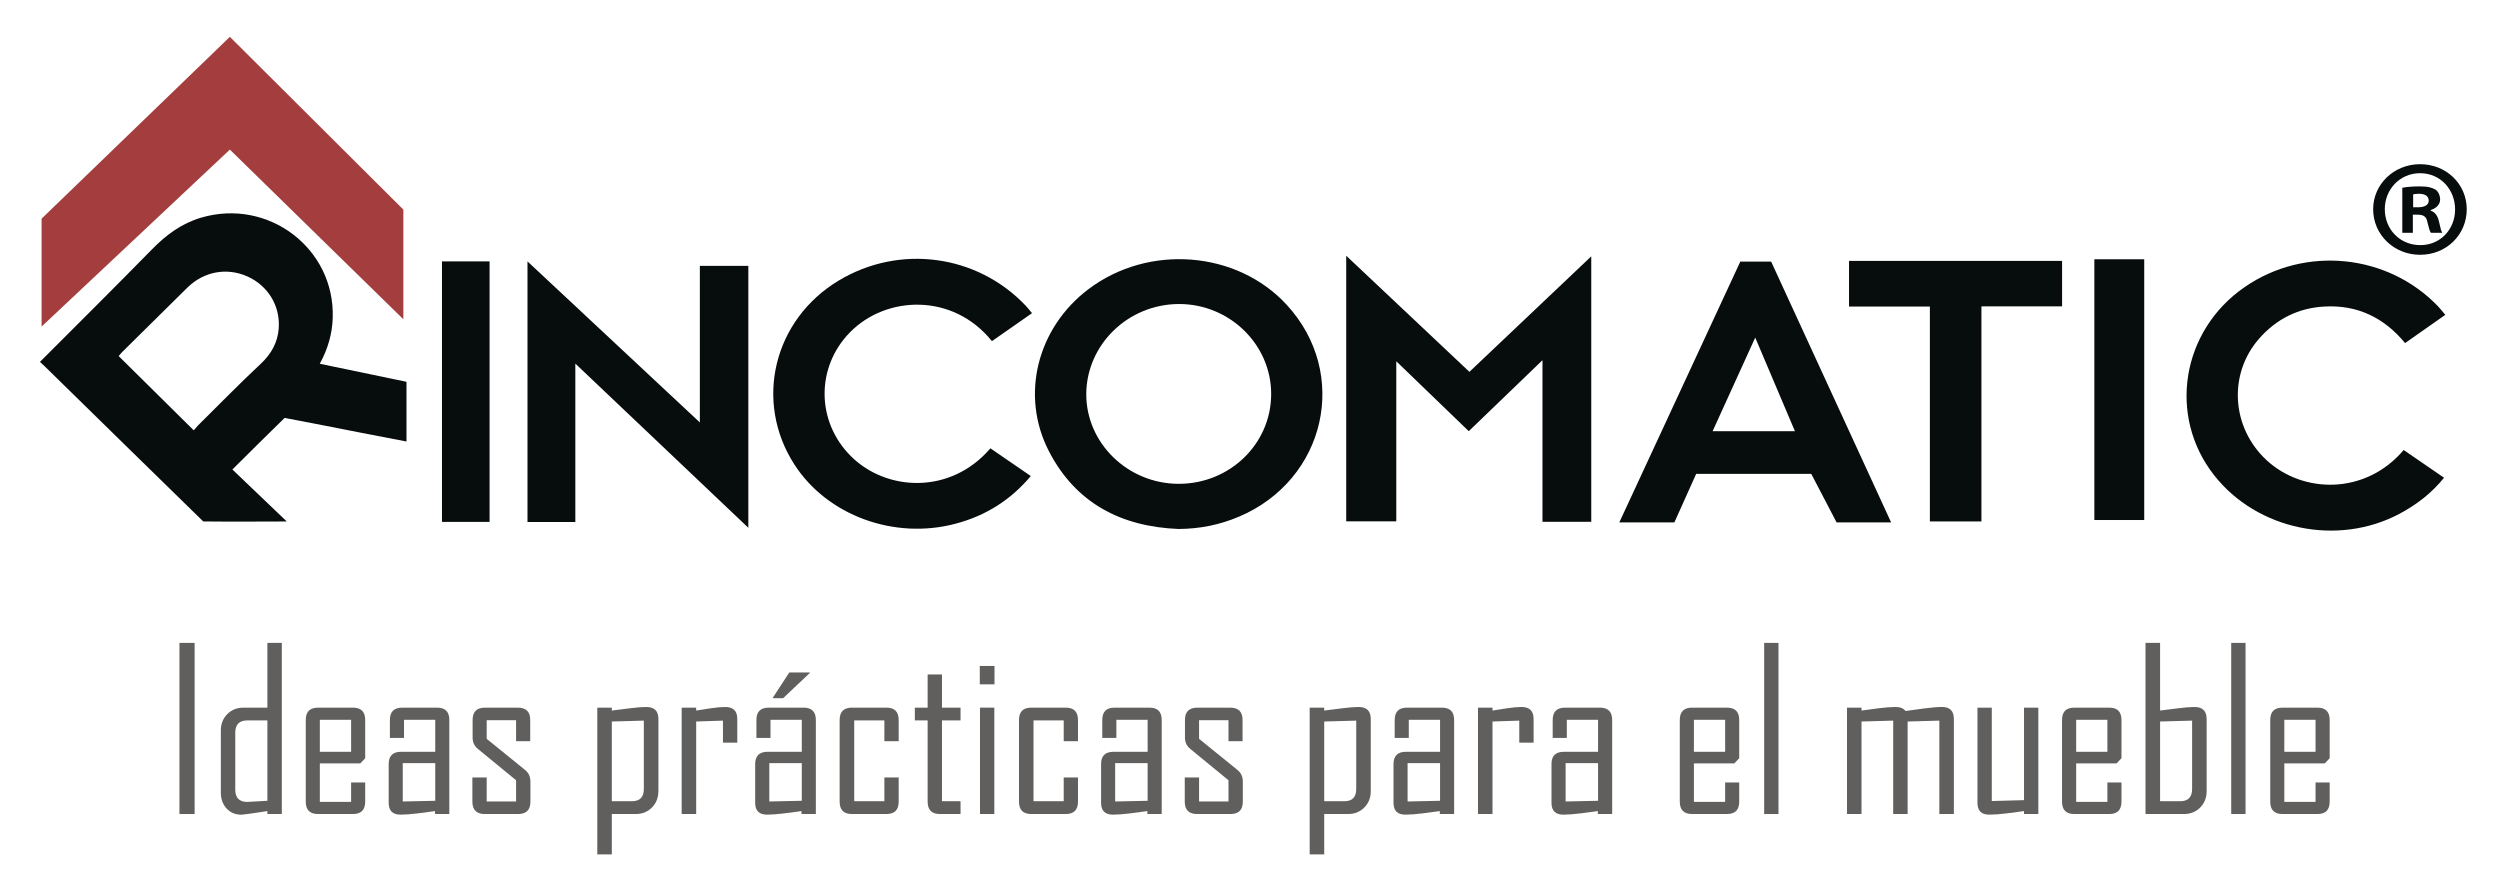
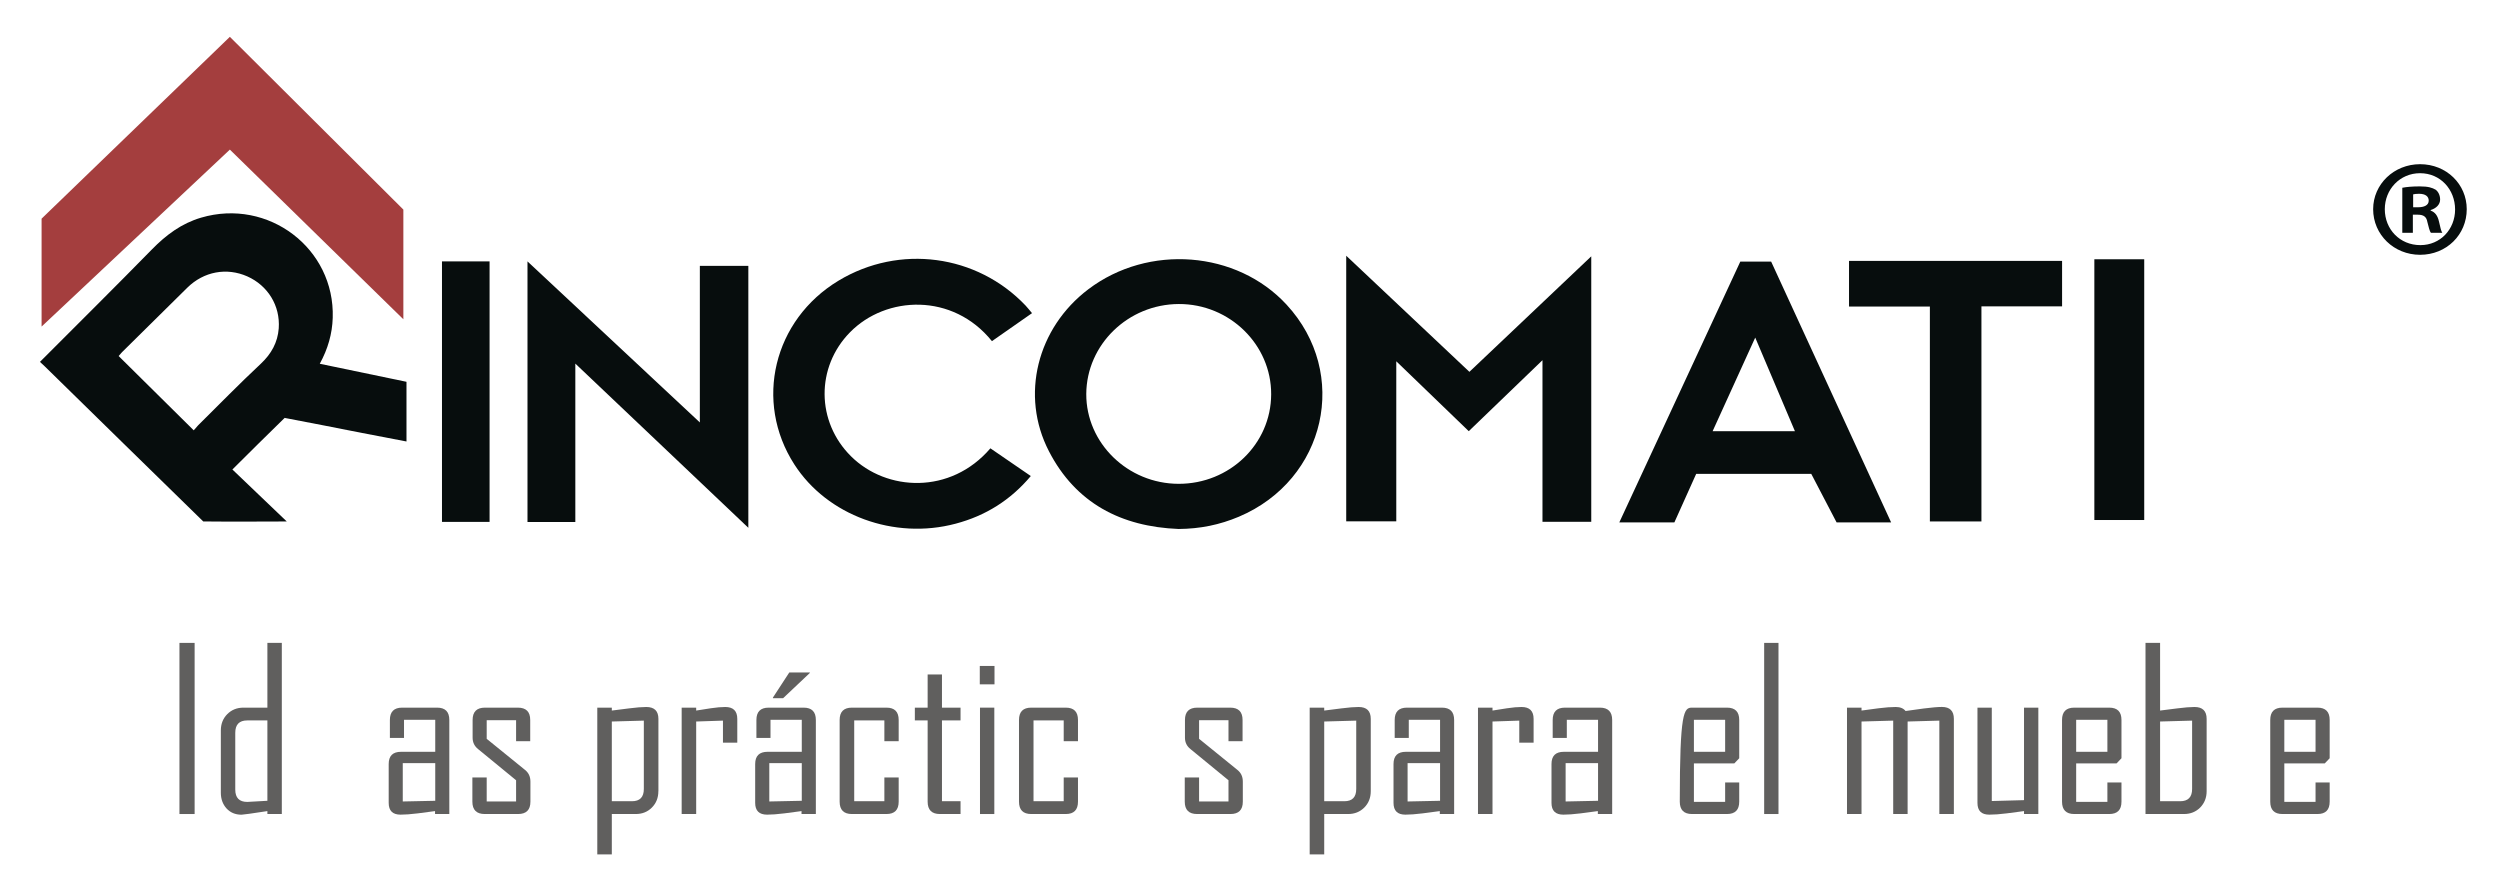
<svg xmlns="http://www.w3.org/2000/svg" width="197px" height="69px" viewBox="0 0 197 69" version="1.1">
  <g id="surface1">
    <path style=" stroke:none;fill-rule:nonzero;fill:rgb(2.745%,5.098%,5.098%);fill-opacity:1;" d="M 194.379 16.484 C 194.379 18.496 192.781 20.078 190.703 20.078 C 188.645 20.078 187.004 18.496 187.004 16.484 C 187.004 14.516 188.645 12.938 190.703 12.938 C 192.781 12.938 194.379 14.516 194.379 16.484 M 187.922 16.484 C 187.922 18.066 189.105 19.316 190.727 19.316 C 192.301 19.316 193.461 18.066 193.461 16.508 C 193.461 14.926 192.301 13.648 190.703 13.648 C 189.105 13.648 187.922 14.926 187.922 16.484 M 190.133 18.344 L 189.301 18.344 L 189.301 14.797 C 189.629 14.73 190.09 14.688 190.68 14.688 C 191.359 14.688 191.664 14.797 191.93 14.949 C 192.129 15.098 192.281 15.379 192.281 15.727 C 192.281 16.117 191.973 16.418 191.535 16.551 L 191.535 16.594 C 191.883 16.723 192.082 16.98 192.191 17.457 C 192.305 18 192.371 18.215 192.453 18.344 L 191.559 18.344 C 191.445 18.215 191.383 17.891 191.273 17.48 C 191.207 17.09 190.984 16.918 190.527 16.918 L 190.133 16.918 Z M 190.156 16.332 L 190.551 16.332 C 191.012 16.332 191.383 16.18 191.383 15.812 C 191.383 15.488 191.141 15.27 190.617 15.27 C 190.398 15.27 190.246 15.293 190.156 15.316 Z M 190.156 16.332 " />
    <path style=" stroke:none;fill-rule:nonzero;fill:rgb(2.745%,5.098%,5.098%);fill-opacity:1;" d="M 3.148 28.516 C 6.234 25.422 9.09 22.598 11.98 19.645 C 13.09 18.512 14.305 17.605 15.844 17.152 C 21.145 15.59 26.398 19.578 26.219 25.047 C 26.18 26.301 25.84 27.492 25.199 28.664 C 27.484 29.141 29.738 29.609 32.031 30.086 L 32.031 34.789 C 30.863 34.562 29.707 34.344 28.551 34.121 C 26.621 33.746 24.395 33.297 22.465 32.938 C 22.297 32.906 22.531 32.875 22.383 32.977 C 21.086 34.23 19.652 35.672 18.312 36.996 C 19.738 38.359 21.105 39.664 22.598 41.094 L 22.043 41.094 C 20.191 41.094 18.461 41.117 16.605 41.094 C 16.355 41.09 16.34 41.094 16.02 41.094 C 11.922 37.102 7.605 32.859 3.52 28.863 Z M 15.266 33.91 L 15.605 33.523 C 17.246 31.898 18.863 30.242 20.551 28.664 C 21.387 27.879 21.883 26.98 21.965 25.871 C 22.09 24.086 21.105 22.504 19.492 21.781 C 17.863 21.059 16.062 21.391 14.762 22.668 C 13.039 24.359 11.328 26.059 9.613 27.754 L 9.348 28.055 C 11.316 30.004 13.258 31.922 15.266 33.91 " />
    <path style=" stroke:none;fill-rule:nonzero;fill:rgb(2.745%,5.098%,5.098%);fill-opacity:1;" d="M 92.879 41.684 C 88.336 41.504 84.77 39.645 82.66 35.566 C 80.375 31.156 81.73 25.844 85.762 22.793 C 90.496 19.207 97.461 19.75 101.387 24.012 C 106.383 29.426 104.496 37.801 97.629 40.715 C 96.09 41.363 94.578 41.668 92.879 41.684 M 92.871 38.125 C 96.895 38.133 100.152 34.992 100.168 31.078 C 100.188 27.164 96.895 23.941 92.887 23.957 C 88.891 23.973 85.621 27.152 85.598 31.043 C 85.582 34.914 88.867 38.117 92.871 38.125 " />
    <path style=" stroke:none;fill-rule:nonzero;fill:rgb(2.745%,5.098%,5.098%);fill-opacity:1;" d="M 106.082 20.152 C 109.348 23.23 112.547 26.246 115.789 29.301 C 118.977 26.281 122.148 23.277 125.391 20.199 L 125.391 41.117 L 121.547 41.117 L 121.547 28.383 C 119.555 30.301 117.676 32.113 115.738 33.977 C 113.859 32.164 111.988 30.359 110.027 28.469 L 110.027 41.082 L 106.082 41.082 Z M 106.082 20.152 " />
    <path style=" stroke:none;fill-rule:nonzero;fill:rgb(2.745%,5.098%,5.098%);fill-opacity:1;" d="M 45.336 41.133 L 41.566 41.133 L 41.566 20.598 C 46.129 24.867 50.602 29.047 55.148 33.289 L 55.148 20.949 L 58.969 20.949 L 58.969 41.59 C 54.438 37.289 49.941 33.023 45.336 28.652 Z M 45.336 41.133 " />
    <path style=" stroke:none;fill-rule:nonzero;fill:rgb(2.745%,5.098%,5.098%);fill-opacity:1;" d="M 81.324 24.676 C 80.254 25.422 79.211 26.152 78.164 26.883 C 75.09 23.059 69.82 23.281 66.977 26.188 C 64.285 28.93 64.312 33.234 67.062 35.957 C 69.855 38.73 74.906 38.992 78.043 35.328 C 79.09 36.051 80.145 36.773 81.227 37.512 C 79.629 39.414 77.664 40.641 75.305 41.266 C 70.465 42.559 65.184 40.617 62.598 36.602 C 59.398 31.641 60.945 25.207 66.082 22.113 C 70.875 19.227 76.977 20.039 80.816 24.078 C 80.988 24.262 81.141 24.461 81.324 24.676 " />
-     <path style=" stroke:none;fill-rule:nonzero;fill:rgb(2.745%,5.098%,5.098%);fill-opacity:1;" d="M 192.691 24.809 C 191.629 25.555 190.594 26.277 189.52 27.035 C 187.879 25.039 185.762 24.004 183.148 24.156 C 181.09 24.273 179.371 25.141 178.016 26.688 C 175.57 29.477 175.832 33.691 178.602 36.258 C 181.457 38.902 186.379 39.031 189.41 35.461 C 190.457 36.184 191.508 36.902 192.59 37.645 C 191.605 38.867 190.418 39.777 189.055 40.5 C 184.184 43.074 177.855 41.758 174.473 37.449 C 170.801 32.773 171.898 26.043 176.891 22.613 C 181.641 19.344 188.137 19.992 192.117 24.137 C 192.309 24.34 192.484 24.566 192.691 24.809 " />
    <path style=" stroke:none;fill-rule:nonzero;fill:rgb(2.745%,5.098%,5.098%);fill-opacity:1;" d="M 156.137 24.141 L 156.137 41.09 L 152.074 41.09 L 152.074 24.156 L 145.703 24.156 L 145.703 20.559 L 162.492 20.559 L 162.492 24.141 Z M 156.137 24.141 " />
    <path style=" stroke:none;fill-rule:nonzero;fill:rgb(2.745%,5.098%,5.098%);fill-opacity:1;" d="M 165.035 20.43 L 168.965 20.43 L 168.965 40.977 L 165.035 40.977 Z M 165.035 20.43 " />
    <path style=" stroke:none;fill-rule:nonzero;fill:rgb(2.745%,5.098%,5.098%);fill-opacity:1;" d="M 34.828 20.598 L 38.578 20.598 L 38.578 41.125 L 34.828 41.125 Z M 34.828 20.598 " />
    <path style=" stroke:none;fill-rule:nonzero;fill:rgb(64.314%,24.314%,24.314%);fill-opacity:1;" d="M 18.113 2.902 L 3.277 17.23 L 3.277 25.734 L 18.113 11.789 L 31.785 25.16 L 31.785 16.516 Z M 18.113 2.902 " />
    <path style=" stroke:none;fill-rule:nonzero;fill:rgb(2.745%,5.098%,5.098%);fill-opacity:1;" d="M 139.566 20.613 L 137.137 20.613 L 127.602 41.164 L 131.941 41.164 L 133.66 37.34 L 142.727 37.34 L 144.723 41.164 L 149.02 41.164 Z M 134.953 33.98 L 138.312 26.602 L 141.441 33.98 Z M 134.953 33.98 " />
    <path style=" stroke:none;fill-rule:nonzero;fill:rgb(37.647%,37.255%,36.863%);fill-opacity:1;" d="M 15.336 64.145 L 14.141 64.145 L 14.141 50.66 L 15.336 50.66 Z M 15.336 64.145 " />
    <path style=" stroke:none;fill-rule:nonzero;fill:rgb(37.647%,37.255%,36.863%);fill-opacity:1;" d="M 22.207 64.145 L 21.07 64.145 L 21.07 63.914 C 19.844 64.102 19.16 64.199 19.031 64.199 C 18.543 64.199 18.148 64.031 17.848 63.703 C 17.551 63.371 17.402 62.961 17.402 62.465 L 17.402 57.562 C 17.402 57.047 17.57 56.617 17.91 56.273 C 18.25 55.934 18.672 55.762 19.184 55.762 L 21.07 55.762 L 21.07 50.66 L 22.207 50.66 Z M 21.07 63.102 L 21.07 56.77 L 19.484 56.77 C 18.855 56.77 18.539 57.094 18.539 57.742 L 18.539 62.223 C 18.539 62.867 18.855 63.191 19.484 63.191 C 19.637 63.188 20.164 63.16 21.07 63.102 Z M 21.07 63.102 " />
-     <path style=" stroke:none;fill-rule:nonzero;fill:rgb(37.647%,37.255%,36.863%);fill-opacity:1;" d="M 28.777 63.172 C 28.777 63.82 28.457 64.145 27.812 64.145 L 25.059 64.145 C 24.414 64.145 24.094 63.82 24.094 63.172 L 24.094 56.734 C 24.094 56.086 24.414 55.762 25.059 55.762 L 27.812 55.762 C 28.457 55.762 28.777 56.086 28.777 56.734 L 28.777 59.75 L 28.391 60.156 L 25.203 60.156 L 25.203 63.188 L 27.668 63.188 L 27.668 61.656 L 28.777 61.656 Z M 27.668 59.242 L 27.668 56.719 L 25.203 56.719 L 25.203 59.242 Z M 27.668 59.242 " />
    <path style=" stroke:none;fill-rule:nonzero;fill:rgb(37.647%,37.255%,36.863%);fill-opacity:1;" d="M 35.406 64.145 L 34.281 64.145 L 34.281 63.914 C 33.828 63.977 33.375 64.035 32.918 64.094 C 32.355 64.164 31.906 64.195 31.566 64.195 C 30.941 64.195 30.629 63.887 30.629 63.266 L 30.629 60.207 C 30.629 59.562 30.953 59.242 31.602 59.242 L 34.297 59.242 L 34.297 56.719 L 31.836 56.719 L 31.836 58.148 L 30.723 58.148 L 30.723 56.734 C 30.723 56.086 31.047 55.762 31.688 55.762 L 34.445 55.762 C 35.086 55.762 35.406 56.086 35.406 56.734 Z M 34.297 63.102 L 34.297 60.137 L 31.738 60.137 L 31.738 63.156 Z M 34.297 63.102 " />
    <path style=" stroke:none;fill-rule:nonzero;fill:rgb(37.647%,37.255%,36.863%);fill-opacity:1;" d="M 41.797 63.172 C 41.797 63.82 41.473 64.145 40.824 64.145 L 38.199 64.145 C 37.551 64.145 37.223 63.82 37.223 63.172 L 37.223 61.266 L 38.352 61.266 L 38.352 63.156 L 40.668 63.156 L 40.668 61.484 L 37.672 59.027 C 37.387 58.797 37.242 58.5 37.242 58.129 L 37.242 56.734 C 37.242 56.086 37.566 55.762 38.215 55.762 L 40.805 55.762 C 41.457 55.762 41.781 56.086 41.781 56.734 L 41.781 58.406 L 40.668 58.406 L 40.668 56.754 L 38.352 56.754 L 38.352 58.219 L 41.375 60.672 C 41.656 60.898 41.797 61.199 41.797 61.586 Z M 41.797 63.172 " />
    <path style=" stroke:none;fill-rule:nonzero;fill:rgb(37.647%,37.255%,36.863%);fill-opacity:1;" d="M 51.879 62.344 C 51.879 62.863 51.711 63.289 51.371 63.633 C 51.035 63.973 50.609 64.145 50.098 64.145 L 48.211 64.145 L 48.211 67.324 L 47.066 67.324 L 47.066 55.762 L 48.211 55.762 L 48.211 55.992 C 48.668 55.938 49.121 55.879 49.574 55.82 C 50.148 55.746 50.598 55.711 50.926 55.711 C 51.562 55.711 51.883 56.023 51.883 56.648 L 51.883 62.344 Z M 50.734 62.172 L 50.734 56.785 L 48.211 56.855 L 48.211 63.137 L 49.797 63.137 C 50.422 63.137 50.734 62.816 50.734 62.172 Z M 50.734 62.172 " />
    <path style=" stroke:none;fill-rule:nonzero;fill:rgb(37.647%,37.255%,36.863%);fill-opacity:1;" d="M 58.098 58.52 L 56.969 58.52 L 56.969 56.785 L 54.859 56.855 L 54.859 64.145 L 53.715 64.145 L 53.715 55.762 L 54.859 55.762 L 54.859 55.992 C 55.238 55.938 55.621 55.875 56.004 55.812 C 56.465 55.742 56.848 55.711 57.148 55.711 C 57.781 55.711 58.098 56.023 58.098 56.648 Z M 58.098 58.52 " />
    <path style=" stroke:none;fill-rule:nonzero;fill:rgb(37.647%,37.255%,36.863%);fill-opacity:1;" d="M 64.289 64.145 L 63.16 64.145 L 63.16 63.914 C 62.707 63.977 62.254 64.035 61.801 64.094 C 61.238 64.164 60.785 64.195 60.449 64.195 C 59.824 64.195 59.508 63.887 59.508 63.266 L 59.508 60.207 C 59.508 59.562 59.836 59.242 60.484 59.242 L 63.18 59.242 L 63.18 56.719 L 60.715 56.719 L 60.715 58.148 L 59.605 58.148 L 59.605 56.734 C 59.605 56.086 59.926 55.762 60.57 55.762 L 63.324 55.762 C 63.969 55.762 64.289 56.086 64.289 56.734 Z M 63.18 63.102 L 63.18 60.137 L 60.621 60.137 L 60.621 63.156 Z M 63.816 53.027 L 61.707 55.02 L 60.906 55.02 L 60.906 54.969 L 62.195 52.992 L 63.816 52.992 Z M 63.816 53.027 " />
    <path style=" stroke:none;fill-rule:nonzero;fill:rgb(37.647%,37.255%,36.863%);fill-opacity:1;" d="M 70.816 63.172 C 70.816 63.82 70.496 64.145 69.852 64.145 L 67.129 64.145 C 66.488 64.145 66.164 63.82 66.164 63.172 L 66.164 56.734 C 66.164 56.086 66.488 55.762 67.129 55.762 L 69.852 55.762 C 70.496 55.762 70.816 56.086 70.816 56.734 L 70.816 58.406 L 69.688 58.406 L 69.688 56.77 L 67.312 56.77 L 67.312 63.137 L 69.688 63.137 L 69.688 61.266 L 70.816 61.266 Z M 70.816 63.172 " />
    <path style=" stroke:none;fill-rule:nonzero;fill:rgb(37.647%,37.255%,36.863%);fill-opacity:1;" d="M 75.691 64.145 L 74.062 64.145 C 73.422 64.145 73.098 63.82 73.098 63.172 L 73.098 56.77 L 72.09 56.77 L 72.09 55.762 L 73.098 55.762 L 73.098 53.148 L 74.227 53.148 L 74.227 55.762 L 75.691 55.762 L 75.691 56.77 L 74.227 56.77 L 74.227 63.137 L 75.691 63.137 Z M 75.691 64.145 " />
    <path style=" stroke:none;fill-rule:nonzero;fill:rgb(37.647%,37.255%,36.863%);fill-opacity:1;" d="M 78.367 53.926 L 77.207 53.926 L 77.207 52.477 L 78.367 52.477 Z M 78.352 64.145 L 77.223 64.145 L 77.223 55.762 L 78.352 55.762 Z M 78.352 64.145 " />
    <path style=" stroke:none;fill-rule:nonzero;fill:rgb(37.647%,37.255%,36.863%);fill-opacity:1;" d="M 84.945 63.172 C 84.945 63.82 84.625 64.145 83.98 64.145 L 81.262 64.145 C 80.617 64.145 80.297 63.82 80.297 63.172 L 80.297 56.734 C 80.297 56.086 80.617 55.762 81.262 55.762 L 83.98 55.762 C 84.625 55.762 84.945 56.086 84.945 56.734 L 84.945 58.406 L 83.82 58.406 L 83.82 56.77 L 81.441 56.77 L 81.441 63.137 L 83.82 63.137 L 83.82 61.266 L 84.945 61.266 Z M 84.945 63.172 " />
-     <path style=" stroke:none;fill-rule:nonzero;fill:rgb(37.647%,37.255%,36.863%);fill-opacity:1;" d="M 91.543 64.145 L 90.414 64.145 L 90.414 63.914 C 89.961 63.977 89.508 64.035 89.055 64.094 C 88.492 64.164 88.043 64.195 87.703 64.195 C 87.078 64.195 86.766 63.887 86.766 63.266 L 86.766 60.207 C 86.766 59.562 87.09 59.242 87.738 59.242 L 90.434 59.242 L 90.434 56.719 L 87.969 56.719 L 87.969 58.148 L 86.859 58.148 L 86.859 56.734 C 86.859 56.086 87.18 55.762 87.824 55.762 L 90.578 55.762 C 91.223 55.762 91.543 56.086 91.543 56.734 Z M 90.434 63.102 L 90.434 60.137 L 87.875 60.137 L 87.875 63.156 Z M 90.434 63.102 " />
    <path style=" stroke:none;fill-rule:nonzero;fill:rgb(37.647%,37.255%,36.863%);fill-opacity:1;" d="M 97.934 63.172 C 97.934 63.82 97.609 64.145 96.961 64.145 L 94.332 64.145 C 93.684 64.145 93.359 63.82 93.359 63.172 L 93.359 61.266 L 94.488 61.266 L 94.488 63.156 L 96.805 63.156 L 96.805 61.484 L 93.809 59.027 C 93.52 58.797 93.375 58.5 93.375 58.129 L 93.375 56.734 C 93.375 56.086 93.699 55.762 94.352 55.762 L 96.941 55.762 C 97.59 55.762 97.914 56.086 97.914 56.734 L 97.914 58.406 L 96.805 58.406 L 96.805 56.754 L 94.488 56.754 L 94.488 58.219 L 97.512 60.672 C 97.793 60.898 97.934 61.199 97.934 61.586 Z M 97.934 63.172 " />
    <path style=" stroke:none;fill-rule:nonzero;fill:rgb(37.647%,37.255%,36.863%);fill-opacity:1;" d="M 108.016 62.344 C 108.016 62.863 107.848 63.289 107.508 63.633 C 107.168 63.973 106.742 64.145 106.234 64.145 L 104.348 64.145 L 104.348 67.324 L 103.203 67.324 L 103.203 55.762 L 104.348 55.762 L 104.348 55.992 C 104.801 55.938 105.254 55.879 105.707 55.82 C 106.281 55.746 106.73 55.711 107.059 55.711 C 107.695 55.711 108.016 56.023 108.016 56.648 Z M 106.871 62.172 L 106.871 56.785 L 104.348 56.855 L 104.348 63.137 L 105.934 63.137 C 106.559 63.137 106.871 62.816 106.871 62.172 Z M 106.871 62.172 " />
    <path style=" stroke:none;fill-rule:nonzero;fill:rgb(37.647%,37.255%,36.863%);fill-opacity:1;" d="M 114.586 64.145 L 113.457 64.145 L 113.457 63.914 C 113.004 63.977 112.551 64.035 112.098 64.094 C 111.535 64.164 111.086 64.195 110.746 64.195 C 110.121 64.195 109.809 63.887 109.809 63.266 L 109.809 60.207 C 109.809 59.562 110.133 59.242 110.781 59.242 L 113.477 59.242 L 113.477 56.719 L 111.012 56.719 L 111.012 58.148 L 109.902 58.148 L 109.902 56.734 C 109.902 56.086 110.223 55.762 110.867 55.762 L 113.621 55.762 C 114.266 55.762 114.586 56.086 114.586 56.734 Z M 113.477 63.102 L 113.477 60.137 L 110.918 60.137 L 110.918 63.156 Z M 113.477 63.102 " />
    <path style=" stroke:none;fill-rule:nonzero;fill:rgb(37.647%,37.255%,36.863%);fill-opacity:1;" d="M 120.848 58.52 L 119.719 58.52 L 119.719 56.785 L 117.609 56.855 L 117.609 64.145 L 116.465 64.145 L 116.465 55.762 L 117.609 55.762 L 117.609 55.992 C 117.988 55.938 118.367 55.875 118.754 55.812 C 119.211 55.742 119.594 55.711 119.898 55.711 C 120.531 55.711 120.848 56.023 120.848 56.648 Z M 120.848 58.52 " />
    <path style=" stroke:none;fill-rule:nonzero;fill:rgb(37.647%,37.255%,36.863%);fill-opacity:1;" d="M 127.039 64.145 L 125.91 64.145 L 125.91 63.914 C 125.457 63.977 125.004 64.035 124.551 64.094 C 123.988 64.164 123.535 64.195 123.195 64.195 C 122.57 64.195 122.258 63.887 122.258 63.266 L 122.258 60.207 C 122.258 59.562 122.582 59.242 123.23 59.242 L 125.926 59.242 L 125.926 56.719 L 123.465 56.719 L 123.465 58.148 L 122.352 58.148 L 122.352 56.734 C 122.352 56.086 122.676 55.762 123.316 55.762 L 126.074 55.762 C 126.715 55.762 127.039 56.086 127.039 56.734 Z M 125.926 63.102 L 125.926 60.137 L 123.371 60.137 L 123.371 63.156 Z M 125.926 63.102 " />
-     <path style=" stroke:none;fill-rule:nonzero;fill:rgb(37.647%,37.255%,36.863%);fill-opacity:1;" d="M 137.051 63.172 C 137.051 63.82 136.73 64.145 136.086 64.145 L 133.332 64.145 C 132.688 64.145 132.367 63.82 132.367 63.172 L 132.367 56.734 C 132.367 56.086 132.688 55.762 133.332 55.762 L 136.086 55.762 C 136.73 55.762 137.051 56.086 137.051 56.734 L 137.051 59.75 L 136.664 60.156 L 133.48 60.156 L 133.48 63.188 L 135.941 63.188 L 135.941 61.656 L 137.051 61.656 Z M 135.941 59.242 L 135.941 56.719 L 133.48 56.719 L 133.48 59.242 Z M 135.941 59.242 " />
+     <path style=" stroke:none;fill-rule:nonzero;fill:rgb(37.647%,37.255%,36.863%);fill-opacity:1;" d="M 137.051 63.172 C 137.051 63.82 136.73 64.145 136.086 64.145 L 133.332 64.145 C 132.688 64.145 132.367 63.82 132.367 63.172 C 132.367 56.086 132.688 55.762 133.332 55.762 L 136.086 55.762 C 136.73 55.762 137.051 56.086 137.051 56.734 L 137.051 59.75 L 136.664 60.156 L 133.48 60.156 L 133.48 63.188 L 135.941 63.188 L 135.941 61.656 L 137.051 61.656 Z M 135.941 59.242 L 135.941 56.719 L 133.48 56.719 L 133.48 59.242 Z M 135.941 59.242 " />
    <path style=" stroke:none;fill-rule:nonzero;fill:rgb(37.647%,37.255%,36.863%);fill-opacity:1;" d="M 140.145 64.145 L 139.016 64.145 L 139.016 50.66 L 140.145 50.66 Z M 140.145 64.145 " />
    <path style=" stroke:none;fill-rule:nonzero;fill:rgb(37.647%,37.255%,36.863%);fill-opacity:1;" d="M 153.965 64.145 L 152.82 64.145 L 152.82 56.785 L 150.32 56.855 L 150.32 64.145 L 149.184 64.145 L 149.184 56.785 L 146.688 56.855 L 146.688 64.145 L 145.543 64.145 L 145.543 55.762 L 146.688 55.762 L 146.688 55.992 C 147.137 55.938 147.582 55.875 148.031 55.812 C 148.578 55.742 149.027 55.711 149.383 55.711 C 149.734 55.711 149.992 55.816 150.16 56.027 C 150.641 55.965 151.121 55.898 151.598 55.828 C 152.223 55.75 152.695 55.707 153.02 55.707 C 153.648 55.707 153.965 56.02 153.965 56.648 Z M 153.965 64.145 " />
    <path style=" stroke:none;fill-rule:nonzero;fill:rgb(37.647%,37.255%,36.863%);fill-opacity:1;" d="M 160.621 64.145 L 159.492 64.145 L 159.492 63.914 C 159.035 63.977 158.578 64.035 158.125 64.094 C 157.574 64.164 157.117 64.195 156.754 64.195 C 156.133 64.195 155.824 63.887 155.824 63.266 L 155.824 55.762 L 156.953 55.762 L 156.953 63.121 L 159.492 63.051 L 159.492 55.762 L 160.621 55.762 Z M 160.621 64.145 " />
    <path style=" stroke:none;fill-rule:nonzero;fill:rgb(37.647%,37.255%,36.863%);fill-opacity:1;" d="M 167.172 63.172 C 167.172 63.82 166.852 64.145 166.207 64.145 L 163.453 64.145 C 162.812 64.145 162.488 63.82 162.488 63.172 L 162.488 56.734 C 162.488 56.086 162.812 55.762 163.453 55.762 L 166.207 55.762 C 166.852 55.762 167.172 56.086 167.172 56.734 L 167.172 59.75 L 166.785 60.156 L 163.602 60.156 L 163.602 63.188 L 166.062 63.188 L 166.062 61.656 L 167.172 61.656 Z M 166.062 59.242 L 166.062 56.719 L 163.602 56.719 L 163.602 59.242 Z M 166.062 59.242 " />
    <path style=" stroke:none;fill-rule:nonzero;fill:rgb(37.647%,37.255%,36.863%);fill-opacity:1;" d="M 173.883 62.344 C 173.883 62.863 173.711 63.289 173.375 63.633 C 173.035 63.973 172.609 64.145 172.098 64.145 L 169.066 64.145 L 169.066 50.66 L 170.215 50.66 L 170.215 55.992 C 170.668 55.938 171.121 55.879 171.574 55.82 C 172.148 55.746 172.598 55.711 172.926 55.711 C 173.562 55.711 173.883 56.023 173.883 56.648 Z M 172.738 62.172 L 172.738 56.785 L 170.215 56.855 L 170.215 63.137 L 171.797 63.137 C 172.422 63.137 172.738 62.816 172.738 62.172 Z M 172.738 62.172 " />
-     <path style=" stroke:none;fill-rule:nonzero;fill:rgb(37.647%,37.255%,36.863%);fill-opacity:1;" d="M 176.949 64.145 L 175.82 64.145 L 175.82 50.66 L 176.949 50.66 Z M 176.949 64.145 " />
    <path style=" stroke:none;fill-rule:nonzero;fill:rgb(37.647%,37.255%,36.863%);fill-opacity:1;" d="M 183.578 63.172 C 183.578 63.82 183.258 64.145 182.613 64.145 L 179.859 64.145 C 179.215 64.145 178.895 63.82 178.895 63.172 L 178.895 56.734 C 178.895 56.086 179.215 55.762 179.859 55.762 L 182.613 55.762 C 183.258 55.762 183.578 56.086 183.578 56.734 L 183.578 59.75 L 183.191 60.156 L 180.004 60.156 L 180.004 63.188 L 182.465 63.188 L 182.465 61.656 L 183.578 61.656 Z M 182.465 59.242 L 182.465 56.719 L 180.004 56.719 L 180.004 59.242 Z M 182.465 59.242 " />
  </g>
</svg>